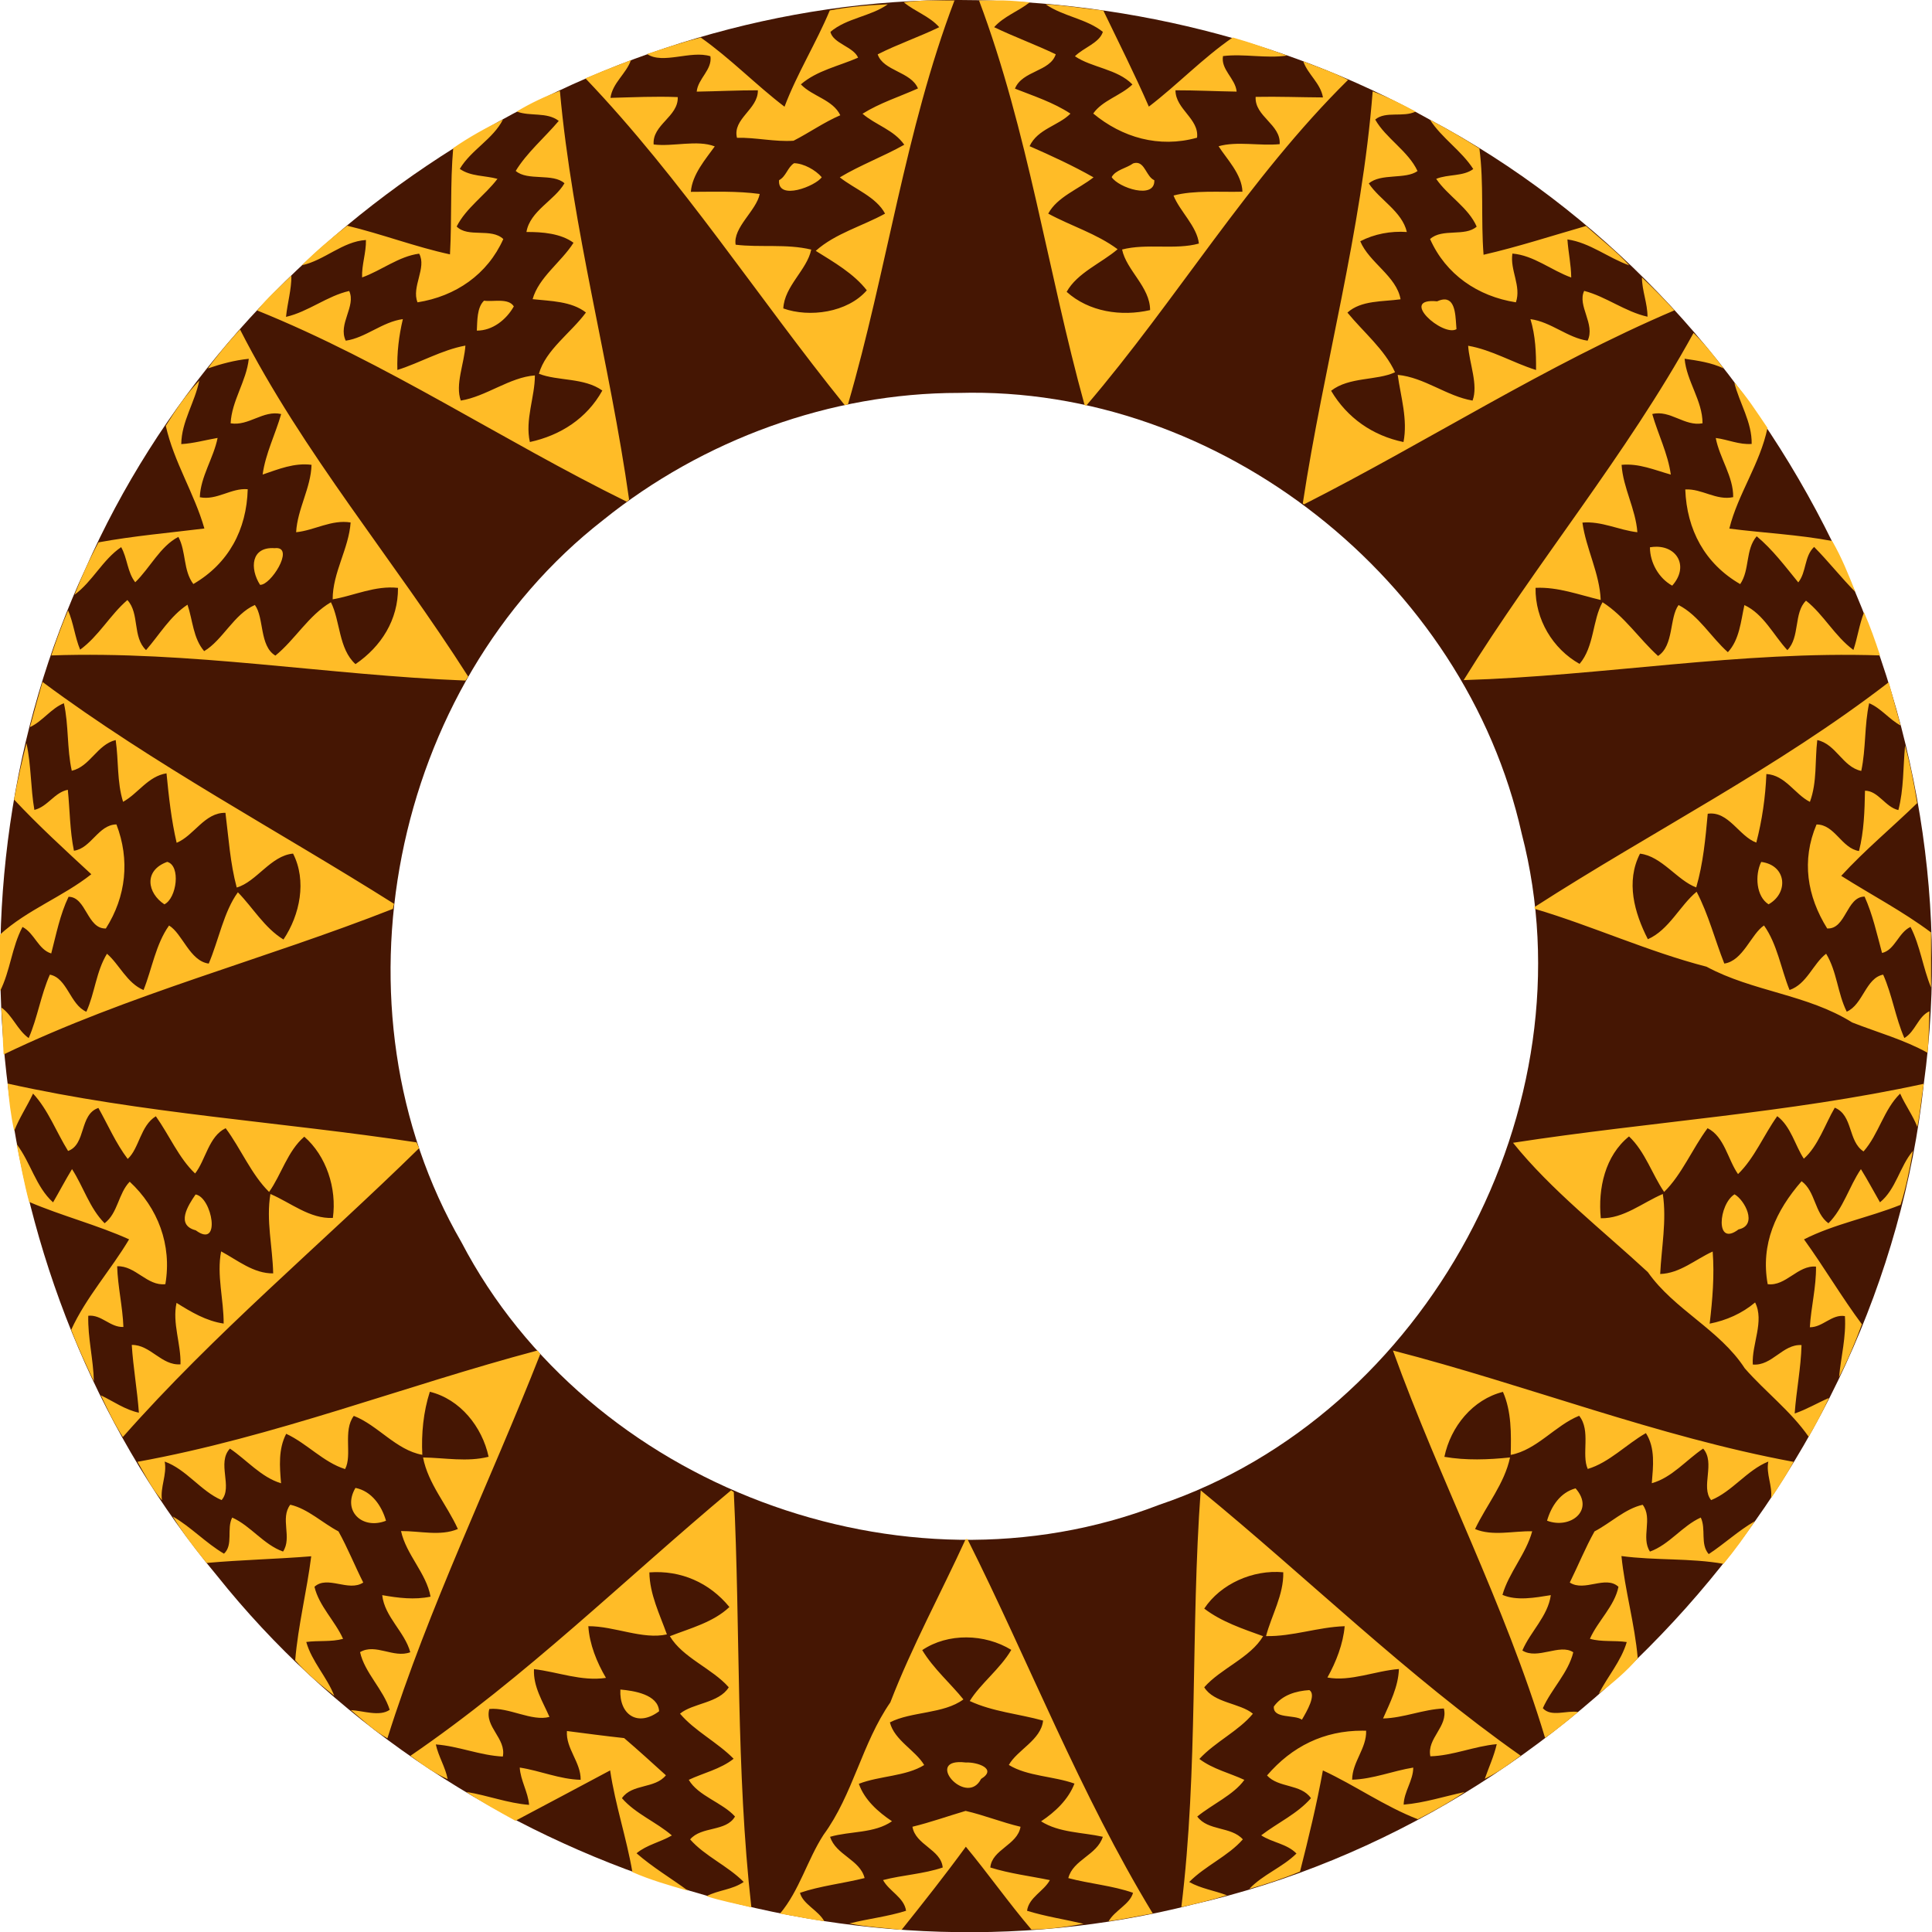
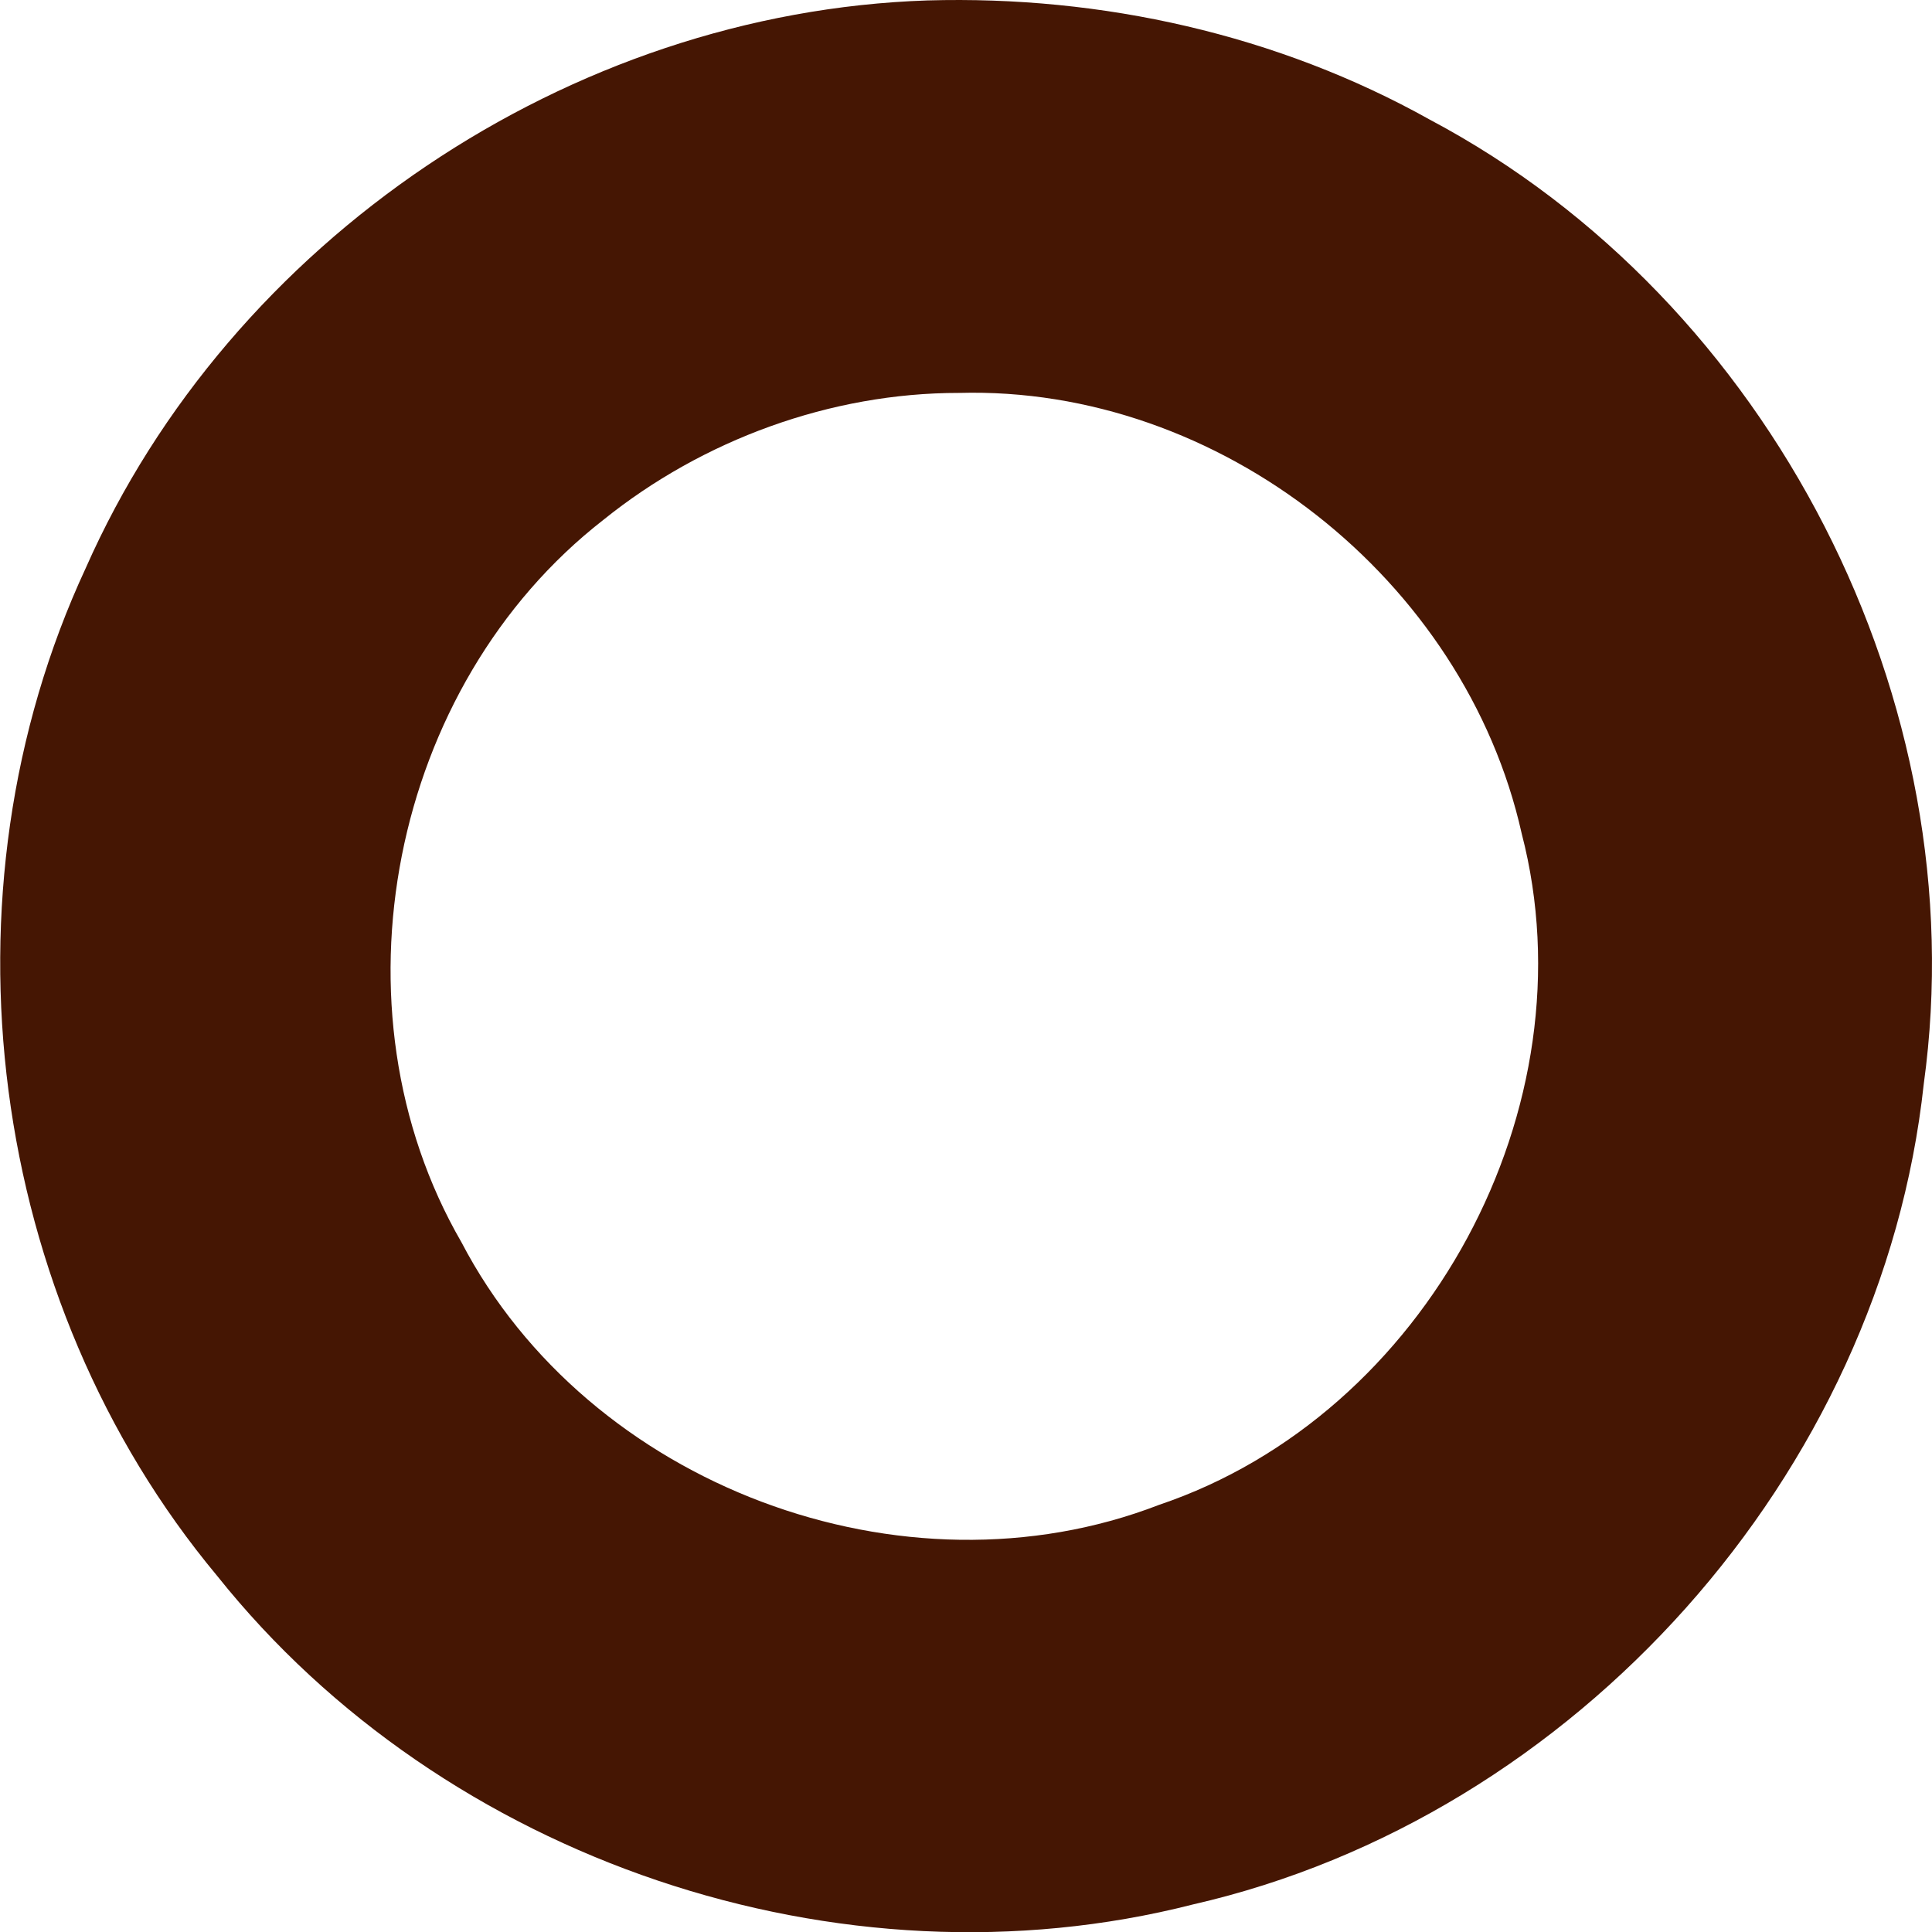
<svg xmlns="http://www.w3.org/2000/svg" width="940.35pt" height="940.45pt" version="1.1" viewBox="0 0 940.35 940.45">
  <g transform="translate(0 .207)">
    <path d="m451.47 0c-174.3 5.76-339.28 116.8-409.76 276.34-73.603 158.44-47.904 356.26 63.95 490.42 110.4 138.47 303.22 203.82 474.99 159.97 186.18-42.51 335.21-209.37 355.7-399.42 25.66-185.94-74.39-381.24-240.37-469.25-74.2-41.488-159.73-60.495-244.51-58.06zm15.191 191.04c126.9-3.58 246.37 90.897 273.99 214.49 34.537 132.91-46.234 282.78-176.49 326.71-124.53 48.177-277.78-9.435-339.56-127.81-65.801-113.73-34.594-270.9 69.035-351.57 48.457-39.058 110.67-61.834 173.02-61.826z" fill="#451603" />
-     <path transform="scale(.8)" d="m564.34 0c-4.862 0.175-9.688 0.538-14.488 1.113 6.825 5.7 15.589 8.399 21.576 15.174-12.275 5.95-25.288 10.338-37.438 16.525 3.425 10.2 20.225 10.438 24.5 20.738-11.275 5.05-23.177 8.787-33.727 15.387 7.912 6.85 19.063 9.776 25.4 18.863-12.775 7.175-26.625 12.3-39.213 19.85 9.088 7.175 22.113 11.875 27.525 22.062-13.888 7.662-30.374 12.063-42.174 22.65 11 6.862 23.225 13.873 31.062 24.023-11.8 13.575-34.938 16.676-50.801 11.014 0.65-13.575 14.451-23.451 16.988-35.801-14.975-3.625-31.263-1.162-45.988-2.975-1.75-10.438 12.713-20.8 14.65-30.875-13.875-1.875-27.95-1.312-41.9-1.287 0.775-10.588 9.188-20.15 14.551-27.65-10.775-4.162-25.325 0.312-37.188-1.176-0.938-12.088 15.086-16.85 14.674-28.812-13.65-0.575-27.312 0.113-40.949 0.463 1.275-9.137 9.563-14.624 12.463-22.949-9.287 3.538-18.538 7.163-27.676 11.088 58.7 61.45 104.88 133.29 157.75 198.82 0.487-0.113 1.462-0.326 1.949-0.426 23.65-81.06 34.75-166.78 64.82-245.8h-16.35zm31.299 0c29.812 79.25 41.762 164.95 64.25 246.26l0.988 0.264c54.925-64.188 98.725-138.39 159.29-198.18-8.75-4.537-18.1-7.687-27.25-11.287 2.775 7.987 10.512 13.288 11.975 21.963-13.662-0.075-27.311-0.613-40.961-0.338-0.65 11.975 15.45 16.749 14.625 28.762-12.188 1.188-25.952-1.925-37.164 1.275 4.812 7.612 14.201 16.988 14.514 27.65-13.762 0.375-29.238-1.025-41.926 2.338 3.65 9.375 14.326 18.8 15.426 29.213-14.288 3.987-31.675-0.25-46.725 3.625 2.638 12.7 17.011 22.736 17.049 36.861-17.675 4.05-37.238 1.05-50.775-11.1 6.4-11.575 21.225-17.538 31-25.926-12.762-9.5-28.348-14.136-42.211-21.674 5.487-10.2 18.45-14.875 27.562-22.062-12.55-7.125-25.688-13.175-38.9-18.963 4.862-10.5 17.561-12.451 24.861-19.801-10.4-6.85-22.287-10.673-33.762-15.211 4.425-11 21.425-10.288 24.812-20.9-12.3-5.9-25.175-10.563-37.475-16.488 6.013-6.737 14.711-9.588 21.674-15.15-5.35-0.456-10.68-0.993-16.01-1.13h-14.875zm40.539 2.35c10.6 7.388 24.65 8.675 34.812 16.775-2.125 6.775-11.801 9.6-16.988 14.838 10.225 6.987 25.9 7.724 34.975 17.174-7.175 6.85-18.25 9.627-23.85 17.664 17.475 14.512 39.937 21.198 63.162 14.711 1.413-11.488-13.1-17.298-13.125-28.836 12.4-0.025 24.8 0.611 37.213 0.799-0.738-8-9.751-13.35-8.301-21.625 13-1.55 26.075 1.589 39-0.299-10.95-3.9-21.912-7.851-33.1-11.014-18.262 12.6-33.587 28.739-51.012 42.076-8.588-19.675-18.376-39.114-27.701-58.477-11.7-1.212-23.311-3.212-35.086-3.787zm-96.039 0.014c-11.85 0.475-23.649 1.511-35.299 3.711-8.238 19.775-19.912 38.413-27.537 58.588-17.425-13.288-32.901-29.375-51.014-42.125-11.012 2.913-21.838 6.463-32.625 10.062 9.637 6.487 26.638-2.424 38.562 1.363 1.212 8.225-7.587 13.563-8.35 21.525 12.4-0.2 24.8-0.838 37.213-0.812 0.225 11.6-15.563 17.261-12.713 28.898 11.5-0.275 22.976 2.577 34.426 1.789 9.6-4.912 18.475-11.226 28.438-15.514-4.562-9.512-16.901-11.375-23.988-18.775 9.75-8.463 23.138-11.112 34.812-16.25-2.737-6.625-15.213-8.613-16.838-15.688 10.012-8.488 24.312-9.273 34.912-16.773zm-199.5 52.648c-9.1 3.413-17.95 7.525-26.25 12.588 8.238 3.125 18.3 0.1 25.562 5.688-8.55 10.125-19.45 19.35-26.188 30.438 7.112 6.287 22.652 1.164 29.664 7.514-5.975 10.425-20.989 16.786-23.139 29.648 9.575-0.087 20.989 0.876 28.639 6.551-7.525 11.862-21.15 21-24.875 34.312 10.912 1.2 23.562 1.188 32.438 8.113-9.012 12.312-24.513 22.698-28.613 37.273 11.488 4.525 27.488 2.25 38.588 10.213-9.425 16.988-25.5 27.288-44.088 31.312-3.062-13.562 3.076-27.462 3.051-40.512-15.212 1.062-29.751 12.861-45.076 15.299-3.538-9.713 2.101-22.487 2.801-33.449-14.438 2.65-27.439 10.424-41.389 14.824-0.312-10.45 0.925-20.775 3.338-30.938-12.5 1.675-22.688 11.412-34.75 13.125-4.888-10.125 6.425-20.961 2.1-30.236-13.275 2.95-24.925 12.662-38.438 15.75 0.838-8.412 3.364-16.612 3.264-25.125-7.037 6.975-14.637 13.424-20.787 21.236 78.55 31.688 149.14 79.125 224.85 116.34 0.362-0.312 1.074-0.913 1.424-1.213-11.812-83.5-34.512-164.66-42.125-248.75zm494.5 0.289c-6.588 84.937-29.761 166.77-42.523 250.75l0.773 0.523c75.388-38.238 147.1-84.712 225.31-118.01-6.3-6.95-12.899-13.612-19.736-20.012 0.05 8.1 3.399 15.75 3.387 23.875-13.562-3-25.35-12.313-38.537-15.713-4.312 9.062 6.95 20.249 2.088 30.299-12.088-1.712-22.275-11.461-34.775-13.111 3.075 10.075 3.5 20.487 3.412 30.949-13.925-4.338-26.912-12.275-41.312-14.75 0.7 10.725 6.25 23.737 2.688 33.35-15.6-2.587-29.349-14.124-45.549-15.637 1.875 13.425 6.198 27.126 3.523 40.863-18.7-3.875-34.237-14.65-44.037-31.188 10.975-8.6 27.8-6.075 38.9-11.275-6.375-13.925-19.287-24.437-28.975-36.287 8.375-7.6 21.587-6.564 32.324-8.102-2.425-14.05-19.124-22.336-24.512-35.299 8.613-4.487 18.625-6.314 28.338-5.639-2.888-12.512-16.664-19.65-23.139-29.537 7.362-6.35 22.314-2.3 29.639-7.537-5.55-12.085-19.43-20.048-25.74-31.335 6.338-5.35 16.962-1.137 24.6-4.85-8.488-4.588-17.138-8.899-26.15-12.324zm-529.11 17.1c-10.45 5.188-20.726 10.775-30.301 17.463-1.887 21.475-0.763 42.987-1.963 64.637-20.938-4.513-41.561-12.425-62.549-17.438-9.588 7.525-18.95 15.388-27.537 24.062 13.725-2.962 24.761-14.513 38.961-15.363 0.188 7.688-2.648 15.114-2.336 22.764 11.75-4.188 22.311-12.851 34.711-14.451 4.763 8.575-4.836 20.252-0.986 29.602 23.175-3.65 42.562-16.95 52.188-38.5-7.362-6.963-21.475-0.613-28.375-7.625 5.688-11.275 17.175-18.9 24.812-29-7.562-2.087-16.275-1.363-22.912-6.062 6.9-11.612 20.237-18.075 26.287-30.088zm563.95 0.174c7.3 11.288 19.088 18.725 26.363 30-6.138 4.625-15.438 3.038-22.551 5.988 6.975 10.262 19.6 17.413 24.625 29.051-7.088 6.312-21 0.85-28.35 7.562 9.562 21.562 29.025 34.875 52.213 38.5 3.425-9.938-3.7-19.527-2.125-29.664 12.95 1.062 23.725 10.225 35.787 14.562-0.062-7.75-1.8-15.424-2.312-23.174 13.675 1.975 24.812 11.25 37.625 15.787-8.025-8.775-17.474-16.049-26.324-23.949-20.688 5.925-41.526 12.738-62.326 17.5-1.675-21.55 0.275-43.176-2.537-64.676-9.79-6.235-19.85-12.073-30.1-17.486zm-178.75 26.244c-0.557 0.012-1.163 0.118-1.826 0.332-4.088 2.987-10.625 3.888-13.062 8.338 4.112 6.475 26.487 13.873 25.949 1.898-4.814-2.13-5.675-10.685-11.061-10.568zm-208.11 0.207c-3.987 2.525-4.789 8.013-9.139 10.338-1.038 12.788 22.375 3.538 25.963-1.812-3.763-4.388-10.912-8.375-16.824-8.525zm395.94 82.9c-1.288-0.053-2.832 0.289-4.686 1.137-23.862-2.325 3.513 21.85 11.75 16.938-0.601-5.98-0.108-17.789-7.064-18.074zm-584.57 0.736c-4.375 4.175-4.062 12.312-4.387 18.225 9.562 0.05 17.949-6.649 22.512-14.736-3.312-5.312-12.688-2.626-18.125-3.488zm-148.46 17.488c-6.875 7.6-13.562 15.375-19.537 23.713 8.125-2.75 16.326-4.976 24.863-5.826-1.425 13.625-10.425 25.601-11.037 39.238 10.988 1.85 19.786-8.175 30.736-5.625-3.513 12.338-9.525 24-11.275 36.812 9.675-3.275 19.175-7.263 29.75-5.926-0.35 14.012-8.599 26.889-9.361 41.014 11.162-1.125 21.438-7.825 33.15-5.938-1.087 15.875-10.951 30.498-10.926 46.773 13.175-2.288 25.862-8.512 39.75-6.975 0.113 19.438-10.188 35.676-25.863 46.389-10.325-9.287-9.237-26.388-14.949-37.65-13.538 7.888-22.012 23-33.787 32.463-9.812-5.862-6.775-23.138-12.475-30.801-12.725 5.55-19.601 21.438-30.863 28.088-6.75-7.888-6.924-18.864-10.137-28.264-10.562 6.963-17.038 18.262-25.213 27.625-8.425-7.987-3.788-22.212-11.363-30.449-10.525 9.05-17.438 21.988-28.75 30.188-3.188-7.75-4-16.225-7.338-23.9-3.862 8.963-7.15 18.15-10.225 27.412 84.41-2.97 167.93 11.99 252.06 15.29 0.412-0.6 1.224-1.787 1.637-2.387-45.312-71.188-100.54-135.99-138.88-211.28zm884.33 2.15c-40.85 74.312-95.438 139.35-139.86 211.22 84.788-2.587 168.44-17.863 253.34-15.025-2.938-8.85-6-17.65-9.75-26.188-2.9 7.375-3.938 15.351-6.463 22.863-11.25-8.238-18.238-21.677-28.838-29.977-7.588 7.362-3.562 22.213-11.35 30.088-8.488-9.162-14.412-21.962-26.137-27.412-2.15 9.713-2.975 21.112-10.062 28.662-10.3-9.137-17.701-22.388-29.988-28.688-5.7 7.775-2.749 24.601-12.486 30.988-11.525-10.438-20.475-24.262-33.775-32.688-6.162 10.812-4.987 27.024-13.975 37.512-16.312-9.125-27.088-27.15-26.775-46.275 13.725-0.637 26.574 4.314 39.637 7.389-0.662-16.325-8.938-31.226-11.125-47.076 11.65-1.025 22.188 4.576 33.426 5.863-1-14.112-8.7-26.962-9.6-41 10.588-1.025 20.062 3.163 29.949 5.926-1.775-12.825-7.775-24.5-11.287-36.838 10.95-2.688 19.638 7.687 30.588 5.637 0.05-13.738-9.725-25.637-10.9-39.287 8.025 1.175 16.149 2.313 23.637 5.838-5.6-7.575-11.487-14.937-18.199-21.537zm-909.16 29.049c-7.95 8.238-14.313 17.775-20.338 27.463 4.9 21.925 17.411 41.138 23.486 62.463-21.425 2.65-43.025 4.5-64.412 8.438-5.562 10.288-10.312 21-14.6 31.875 11-8.1 17.088-21.287 28.375-28.975 3.812 6.75 3.737 15.188 8.562 21.375 8.963-8.675 15.2-21.902 26.25-27.602 4.812 8.975 2.837 20.388 9.1 28.676 21.525-12.5 32.438-33.151 33.088-57.676-10.075-0.9-18.725 6.938-29.15 4.875 0.475-12.625 8.376-23.786 10.826-36.086-7.362 1.25-14.588 3.324-22.113 3.762 0.15-13.738 8.326-25.413 10.926-38.588zm933.94 1.125c3.15 12.562 10.823 24.075 10.586 37.35-7.562 0.6-14.512-2.699-21.85-3.611 2.3 12.238 10.8 23.499 10.6 35.986-10.312 2.225-19.048-5.274-29.148-4.674 0.9 24.475 11.85 45.1 33.412 57.588 5.95-8.688 3.037-20.938 10.037-29.113 9.725 8.088 17.326 18.325 25.301 28.062 5.05-6.325 3.587-15.912 9.637-21.574 8.725 8.812 16.4 18.65 25.125 27.438-4.2-10.562-8.412-21.226-14.162-31.051-20.75-3.913-41.701-4.85-62.551-7.537 5.25-21.138 18.775-39.562 23.225-61.287-6.412-9.425-12.548-19.101-20.211-27.576zm-47.107 99.9c-1.336-0.022-2.74 0.086-4.205 0.338 0.025 9.512 5.536 18.938 13.549 23.338 9.957-11.124 3.571-23.461-9.344-23.676zm-839.84 0.807c-0.348-2e-3 -0.723 0.021-1.125 0.068-14.412-0.975-15.186 12.35-8.861 22.287 6.394 0.509 20.787-22.304 9.986-22.355zm-142.35 81.43c-2.65 9.137-5.162 18.324-7.637 27.512 7.7-3.538 12.862-11.387 20.662-14.537 2.987 13.225 1.801 27.601 4.801 41.076 11.15-2.55 15.436-15.951 26.711-18.676 1.837 12.45 0.713 25.424 4.5 37.574 9.113-4.975 15.126-15.537 26.426-17.324 1.387 14.162 2.925 28.387 6.162 42.262 10.675-4.425 17.014-18.486 29.701-18.236 1.913 15.188 2.862 30.612 6.85 45.449 12.05-3.462 20.737-19.449 34.287-20.637 8.425 16.512 4.213 37.249-5.85 52.262-11.575-7.075-18.637-19.462-27.725-28.725-8.525 11.6-11.738 29.312-17.738 43.375-11.538-1.538-16.012-18.287-24.137-23.162-8.113 11.362-10.363 26.362-15.525 39.25-10.075-4.175-14.75-15.639-22.25-22.076-6.625 10.825-7.376 23.977-12.551 35.289-9.925-4.362-11.6-20.551-22.188-22.576-5.525 12.412-7.474 26.125-12.887 38.6-6.95-4.963-9.812-13.811-16.688-18.648 0.838 9.5 0.825 19.075 1.438 28.6 76.079-36.62 158.44-57.72 236.84-88.57 0.175-0.775 0.524-2.299 0.699-3.074-70.775-44.662-146.01-84.562-213.91-135zm1123.3 0.19c-67.488 52.1-144.33 90.926-215.55 136.8l0.139 1.074c34.725 10.275 68.912 26.012 104.51 35.199 28.062 15.162 61.326 16.825 88.639 33.938 15.3 6.013 31.362 10.401 45.887 18.451 0.713-8.4 0.826-16.851 1.113-25.264-6.987 3.2-8.526 12.352-15.264 16.289-5.425-12.462-7.374-26.176-12.887-38.576-10.588 2.025-12.25 18.2-22.162 22.537-5.6-11.188-5.914-24.425-12.539-35.25-7.987 6.088-11.737 18.488-22.262 22.062-5.213-12.875-7.45-27.874-15.537-39.262-7.838 5.175-12.738 21.538-24.15 23.176-5.75-14.5-9.587-29.801-16.85-43.701-10.15 8.35-16.812 23.251-29.662 28.889-8.275-16.225-13.502-35.001-4.789-52.051 13.162 1.475 22.813 16.388 34.213 20.525 4.237-14.562 5.625-29.762 7-44.812 12.65-1.837 19.051 13.736 29.551 17.549 3.55-13.612 5.562-27.661 6.137-41.711 11.488 0.637 17.3 12.325 26.475 16.938 4.463-12.038 2.976-25.1 4.488-37.588 11.462 2.45 15.424 16.387 26.762 18.762 2.888-13.525 1.863-27.912 4.801-41.188 7.162 2.975 12.262 9.876 19.137 13.551-2.45-8.775-4.849-17.55-7.199-26.338zm-1133.1 37.25c-2.788 11.312-5.463 22.649-7.488 34.137 14.875 15.912 31.038 30.675 47 45.438-17.2 13.67-39.062 21.62-55.612 36.76v34.5c6.325-12.338 7.188-26.875 13.75-39.188 7.275 3.725 9.55 13.738 17.475 16.125 3.025-11.588 5.325-23.612 10.537-34.475 10.8 0.013 11.264 19.65 22.701 19.287 12.35-19.45 14.712-41.762 6.438-63.312-10.975 0.087-15.401 14.588-25.863 16-2.5-12.212-2.463-24.726-3.713-37.076-8.1 1.55-12.262 10.313-20.35 12.238-2.325-13.4-1.886-27.112-4.799-40.438zm1143 1.363c-1.2 13.038-0.738 26.474-4.062 39.174-7.938-1.775-12.238-11.762-20.312-11.787-0.237 12.262-0.6 24.775-3.65 36.713-10.65-1.7-14.7-16.2-25.838-16.162-9.275 21.938-5.737 43.636 6.488 63.273 11.438 0.6 11.638-19.323 22.75-19.398 4.95 10.95 7.487 22.761 10.625 34.299 7.787-1.738 9.999-12.5 17.324-15.85 5.963 11.65 7.513 24.838 12.5 36.863v-33.488c-17.338-12.95-36.475-22.925-54.662-34.438 14.3-15.625 31.075-29.537 46.213-44.262-1.938-11.762-4.125-23.5-7.375-34.938zm-1057.3 70.688c-14.525 5.25-12.112 19.036-1.725 25.836 7.5-3.663 10.112-23.548 1.725-25.836zm969.79 0.037c-3.987 8.088-3.048 21.062 4.477 25.787 12.425-7 10.898-23.812-4.477-25.787zm-1066.9 134.84c0.775 9.662 1.913 19.325 4 28.812 3.1-7.9 7.876-15.025 11.488-22.713 9.213 9.9 14.124 23.375 21.299 34.912 11.112-4.025 6.751-22.263 18.451-26.176 5.85 10.388 10.587 21.475 17.824 31.025 6.987-6.3 7.75-20.263 17.125-25.963 8.137 11.438 14.087 25.625 23.887 34.812 6.425-8.188 8.288-22.636 18.588-27.549 9.225 12.4 15.663 28.238 26.426 38.775 7.375-10.338 11.237-24.901 21.412-33.613 13.35 11.612 19.899 31.375 17.387 49.438-13.975 0.675-25.675-9.312-38-14.574-2.7 16.112 1.337 32.2 1.688 48.312-11.95 0.138-21.636-8.014-31.674-13.389-2.788 14.475 1.625 29.325 1.537 43.912-10.6-1.538-19.825-7.061-28.662-12.586-2.688 12.375 2.762 24.887 2.412 37.387-11.588 0.887-18.325-12.026-29.65-11.801 0.875 13.788 3.338 27.427 4.338 41.227-8.3-1.725-15.524-6.914-23.137-10.576 4.05 8.662 8.211 17.301 13.361 25.389 55.7-63.15 120.19-116.85 180.26-175.73-0.487-1.2-1.002-2.375-1.539-3.537-82.77-12.57-166.8-17.49-248.83-35.79zm1165.8 0.148c-82.488 17.912-166.65 23.051-249.9 35.889 23 28.675 54.45 53.162 82.025 78.688 16.05 22.875 43.612 34.888 58.949 58.5 12.512 14.325 27.963 25.95 38.9 41.688 4.463-7.675 8.639-15.538 12.326-23.625-7.025 3.025-13.738 7.05-20.838 9.438 0.988-13.912 3.812-27.651 4.162-41.613-11.488-0.713-17.888 12.839-29.65 11.826-0.725-12.3 7.2-26.326 1.412-37.764-7.9 6.675-17.548 10.938-27.648 12.9 1.725-14.562 2.961-29.224 1.836-43.887-10.488 4.763-19.888 13.286-31.938 13.674 0.787-16.212 4.027-32.474 1.602-48.674-12.263 5.213-23.901 15.1-37.738 14.75-1.775-18.025 2.576-38.025 17.176-49.775 9.825 9.262 14.149 23.275 21.361 33.775 10.762-10.538 17.188-26.375 26.426-38.775 10.275 5.125 12.287 18.999 18.537 27.924 10.188-9.963 15.613-23.775 23.863-35.25 8.375 6.3 10.949 18.112 16.174 25.875 8.637-7.588 12.901-20.9 18.826-31.037 11.2 4.612 7.925 20.438 17.5 26.625 9.225-10.412 12.273-25.488 22.273-35.188 3.062 6.963 7.713 13.225 10.463 20.287 1.712-8.688 2.488-17.525 3.9-26.25zm-1160.3 36.72c2.275 11.75 4.499 23.538 7.549 35.125 19.912 8.525 41.376 13.987 60.863 22.787-11.112 18.688-26.151 35.188-35.238 55.062 4.138 10.625 8.888 21.024 13.801 31.324-0.275-13.388-3.775-26.474-3.4-39.887 8-0.887 13.425 7.236 21.375 6.799-0.463-12.388-3.436-24.512-3.799-36.912 11.125-0.475 18.237 12.164 29.324 10.889 4.09-23.94-4.59-46.52-21.69-62.34-6.963 7.138-7.15 19.113-15.275 25.275-9.15-9.162-12.862-22.2-19.824-32.938-4.037 6.638-7.625 13.512-11.525 20.225-10.438-9.325-13.675-24.348-22.162-35.398zm1153.7 4.111c-8.062 9.5-10.262 23.325-20.037 31.275-3.888-6.725-7.5-13.6-11.6-20.188-7.175 10.525-10.651 23.85-19.764 32.938-8.537-6.237-7.836-19.413-16.336-25.588-15.588 17.9-25.05 38.189-20.625 62.639 11.125 1.413 18.223-11.675 29.398-10.688 0.175 12.425-3.013 24.548-3.75 36.898 7.875 0.075 13.35-8.087 21.338-6.787 0.838 12.538-2.387 24.751-3.574 37.139 5.388-10.375 9.85-21.214 13.9-32.164-12.238-16.412-23.05-34.862-35.213-51.662 18.425-9.35 39.6-13.312 58.75-21 3.413-10.712 5.537-21.775 7.512-32.812zm-108.53 26.412c-9.637 5.925-12.025 32.4 2.438 21.338 12.012-2.538 3.612-18.025-2.438-21.338zm-936.3 0.088c-4.713 6.812-12.188 18.625 0.1 21.812 15.688 11.6 9.925-20.175-0.1-21.812zm208.09 94.91c-81.062 21.512-160.41 52.701-243.43 67.738 4.6 8 8.739 16.412 14.889 23.412-1.2-8 3.163-15.613 1.65-23.551 13.188 4.713 22.025 18.051 34.625 23.426 6.975-7.975-3.075-22.614 5.062-31.326 10.338 6.975 18.961 17.439 31.111 21.102-0.863-10.2-1.738-20.689 3.125-30.102 12.562 5.8 22.725 17.388 35.838 21.463 4.525-8.425-1.512-23.324 5.301-32.361 14.612 5.65 25.724 20.825 41.674 23.688-0.637-12.85 0.639-26.101 4.576-38.363 18.45 4.513 31.824 21.287 35.762 39.537-13.062 3.325-26.624 0.637-39.887 0.438 3.038 15.925 14.588 28.9 21.188 43.525-10.612 4.513-23.213 1.15-34.588 1.25 3.138 14.362 15.425 25.65 17.963 39.9-9.762 2.062-19.727 0.8-29.414-0.912 1.475 13.288 13.714 22.274 17.076 34.736-10.188 3.837-21.075-5.624-30.537-0.074 2.65 12.375 14.273 22.837 18.023 35.1-6.2 4.325-16.138 0.55-23.625 0.188 7.188 5.963 13.989 12.6 22.227 17.162 25.262-80.212 62.337-155.71 93.012-233.8-0.412-0.55-1.225-1.638-1.625-2.176zm520.38 0.037c28.6 79.212 68.175 154.67 92.562 235.66 7.025-4.838 13.512-10.336 20.1-15.736-6.85-1.15-16.475 3.3-21.463-2.312 5.225-11.712 15.539-21.625 18.514-34.025-8.175-5.5-21.763 4.762-30.963-1.088 4.925-11.575 15.526-20.836 17.301-33.674-9.662 1.55-20.677 3.598-29.414-0.164 3.763-13.375 14.363-24.9 18.088-38.688-11.4-0.275-24.099 3.125-34.762-1.35 6.9-14.525 17.95-27.712 21.275-43.574-13.262 1.387-26.762 1.9-39.938-0.375 3.812-18.388 17.3-34.951 35.625-39.514 5.25 11.888 5.025 25.525 4.725 38.338 15.925-3.025 27.037-17.924 41.637-23.799 7.312 9.037 1.237 23.45 5.225 32.35 12.962-3.812 23.526-15.038 35.389-21.801 5.838 9.062 4.4 20.25 3.588 30.475 12.238-3.375 20.938-14.15 31.25-21.062 7.625 8.713-1.688 23.389 4.85 31.352 12.788-5.175 21.862-18.276 34.787-23.451-1.5 7.562 2.65 14.725 1.65 22.312 4.9-7.188 9.55-14.499 13.725-22.137-83.138-15.412-162.02-46.626-243.75-67.738zm-631.21 83.58c-8.238 14.025 4.198 25.638 18.586 19.988-2.625-9.15-8.748-18.038-18.586-19.988zm742.32 0.275c-9.387 2.538-14.8 10.911-17.35 19.674 13.988 5.35 29.25-6.199 17.35-19.674zm-513.75 1.162c-64.68 54.07-125.08 113.66-195.12 161.56 7.188 5.275 14.413 10.588 22.65 14.176-1.375-7.275-5.614-13.764-7.201-21.102 13.85 1.025 26.888 6.713 40.775 7.375 2.15-11.1-11.262-18.012-8.225-28.938 11.825-1.188 25.838 7.739 36.588 4.826-3.938-9.088-9.987-18.451-9.412-29.076 14.562 1.712 28.962 7.564 43.787 5.326-5.55-9.425-10.05-20.539-10.725-31.451 15.912-0.062 33.111 8.313 47.799 4.988-4.287-12.05-10.487-24.412-10.662-37.725 19.138-1.438 36.612 6.274 48.699 21.074-9.825 9.312-23.825 12.912-36.225 17.75 7.713 13.075 25.864 19.7 35.826 31.088-5.9 9.65-21.938 9.613-29.65 16.051 8.875 10.512 22.724 17.361 32.611 27.424-7.938 6.35-18.862 8.776-27.287 12.826 5.662 9.812 20.662 13.912 28.125 22.324-5.4 9.387-20.424 5.775-27.299 13.912 8.912 10.162 22.873 16.051 32.586 25.889-6.775 4.75-15.399 4.9-22.611 8.662 8.912 2.913 18.175 4.587 27.275 6.824-9.475-83.988-6.575-168.35-10.688-252.69-0.4-0.275-1.213-0.825-1.613-1.1zm285.68 0.051c-6.175 84.462-1.45 169.34-11.775 253.57 9.287-2.2 18.624-4.349 27.736-7.199-7.662-2.913-15.837-4.075-22.949-8.088 9.713-9.863 23.725-15.738 32.625-25.938-7.188-8-21.176-4.989-27.738-13.889 9.25-7.55 22.202-13.224 28.664-22.299-8.738-4.112-19.251-6.563-27.363-12.738 9.625-10.438 23.962-17.05 32.562-27.525-7.825-6.513-23.713-6.449-29.613-16.074 9.963-11.388 28.114-18.013 35.826-31.088-12.35-4.475-25.275-8.725-35.812-16.787 9.925-15.038 29.612-23.825 48.074-22.1 0.338 13.662-7.149 26.163-10.486 38.838 16.238 0.3 31.712-5.525 47.85-6.025-0.925 10.688-5.188 21.7-10.5 31.213 13.85 2.65 29.238-4.089 43.5-5.164-0.412 10.9-5.425 20.475-9.65 30.088 12.625-0.3 24.438-5.612 37-6.074 2.725 11.062-10.475 18.063-8.225 29.088 13.788-0.388 26.687-6.151 40.387-7.389-1.663 7.287-4.825 14.051-7.275 21.113 7.825-3.812 14.888-8.901 21.812-14.113-69.288-48.775-129.3-107.87-194.65-161.42zm-553.91 8.736c-6.35 8.387 1.276 19.888-4.387 28.5-11.85-4.2-19.625-15.612-30.938-20.688-3.538 6.838 0.825 16.576-5 21.988-11.112-6.525-20-16.225-31.188-22.662 6.112 9.95 13.2 19.261 20.6 28.299 21.212-1.9 42.575-2.35 63.662-4.062-2.612 20.912-7.963 41.914-9.75 63.264 6.975 8.2 15.401 14.911 23.764 21.611-4.463-11.5-13.7-20.849-17.025-32.736 7.425-1 15.137 0.075 22.387-1.9-4.875-10.9-14.686-20.038-17.398-31.688 7.912-7.188 20.699 3.324 29.674-2.576-5.175-10.262-9.512-21.124-15.062-31.111-9.738-5.075-18.625-13.788-29.338-16.238zm822.81 0.037c-10.688 2.388-19.574 11.151-29.299 16.201-5.575 9.975-9.963 20.811-15.051 31.111 8.963 5.888 21.788-4.636 29.625 2.602-2.388 11.775-12.55 20.738-17.375 31.625 7.213 2.075 14.975 0.861 22.412 1.986-3.337 11.5-11.611 20.862-17.023 31.475 8.45-6.588 16.748-13.425 23.711-21.6-1.812-20.95-7.8-41.312-9.912-62.199 20.525 2.763 41.938 1.149 62.113 4.736 6.85-8.275 13.15-16.962 19.037-25.938-10.012 5.763-18.438 13.7-28.062 20.025-5.3-6.125-1.474-15.212-4.824-22.25-11.3 5.1-19.101 16.45-30.926 20.713-5.612-8.613 1.899-20.126-4.426-28.488zm-411.91 20.938c-14.862 32.5-32.712 65.277-45.824 99.289-17.3 24.962-22.638 56.038-40.676 80.625-9.9 15.338-14.575 33.736-26.438 47.898 8.988 1.462 17.9 3.463 26.938 4.65-3.675-6.713-13-10.362-14.787-17.312 12.238-4.213 26.35-5.712 39.312-8.975-2.775-11.2-17.462-13.987-21-25.1 12.25-3.562 26.9-1.975 37.662-9.463-8.375-5.6-16.75-13.012-20.162-22.787 12.625-4.9 28.612-4.487 39.75-11.412-5.237-8.912-18.126-15.039-20.863-25.951 13.012-6.725 32.752-5.074 44.727-13.986-7.737-9.613-18.301-18.763-25.051-29.988 15.65-10.55 38.062-10.024 54.188-0.137-6.787 11.612-18.825 20.586-25.275 31.111 13.975 6.525 29.838 7.8 44.613 11.912-1.188 11.775-15.75 17.851-20.838 26.988 11.362 6.95 27.162 6.763 39.938 11.338-3.737 9.738-11.787 17.313-20.324 22.963 11.05 6.987 25.112 6.624 37.574 9.387-3.462 11.175-18.15 13.925-21 25.15 12.938 3.45 27.138 4.599 39.375 8.949-1.837 6.938-11.088 10.676-14.863 17.326 9-1.288 17.913-3.139 26.863-4.764-44.062-72.5-75.25-152.98-112.71-227.71h-1.125zm-210.06 91.477c-0.8 15.375 10.65 22.961 23.562 13.211-0.562-10.262-15.425-12.486-23.562-13.211zm419.2 0.336c-8.125 0.525-16.588 2.952-21.625 9.977-0.65 7.675 12.687 4.8 17.074 8.037 2.925-5.013 8.951-15.126 4.551-18.014zm32.254 24.691c-23.342-0.043-42.844 9.542-58.029 27.246 7.013 7.725 20.599 5.014 26.736 13.826-8.338 9.562-20.311 14.95-30.273 22.6 6.775 4.463 15.624 5.087 21.449 11.074-8.613 8.5-20.463 12.775-28.738 21.562 10.475-3 20.838-6.386 30.9-10.586 5.225-20.538 10.125-40.727 13.912-61.539 19.675 9.125 37.376 21.775 57.801 29.713 9.762-5.025 19.387-10.375 28.475-16.562-12.362 2.625-24.487 6.612-37.137 7.662 0.212-7.963 5.788-14.562 5.838-22.537-12.462 2-24.413 7.001-37.176 7.363 0.075-10.812 8.862-19.05 8.512-29.787-0.761-0.022-1.517-0.034-2.269-0.035zm-483.97 0.209c-0.787 10.612 8.512 18.963 8.35 29.676-12.738-0.287-24.612-5.55-37.062-7.438 0.475 7.85 5.05 14.85 5.688 22.688-13.025-0.988-25.299-5.825-38.137-7.85 9.588 6.412 19.749 11.925 29.824 17.537 19.262-10.238 38.45-20.375 57.625-30.65 3.138 21.088 9.962 41.038 13.537 61.863 10.925 4.8 22.426 8.086 33.889 11.361-10.425-7.65-21.613-14.286-31.363-22.799 6.125-5.15 14.576-6.789 21.488-10.852-9.55-8.25-22.025-13.074-30.375-22.674 6.175-8.925 20.038-5.601 26.75-13.926-8.387-7.6-16.814-15.287-25.414-22.637-11.562-1.25-23.224-2.801-34.799-4.301zm238.3 18.926c-18.694 0.666 5.297 26.654 13.664 10.225 10.15-6.213-2.438-10.35-9.338-10-1.643-0.201-3.08-0.269-4.326-0.225zm4.264 29.674c-10.788 3.175-21.4 6.976-32.35 9.639 1.837 11.15 17.4 13.786 18.412 24.799-11.775 3.987-24.313 4.514-36.301 7.639 3.712 6.85 12.812 10.525 14 18.688-11.25 3.587-23.025 4.812-34.438 7.725 10.45 2.163 21.139 2.588 31.701 3.9 13.312-16.662 26.561-33.4 39.111-50.6 13.475 16.238 26.025 34.098 39.9 50.398 10.675-0.125 21.237-1.612 31.725-3.512-11.462-2.688-23.137-4.425-34.387-7.912 1.075-8.137 10.188-11.838 13.875-18.65-12.088-2.5-24.425-3.963-36.225-7.676 0.963-11.012 16.562-13.637 18.375-24.787-11.3-2.65-22.138-7.063-33.4-9.65z" fill="#ffbc27" />
  </g>
</svg>